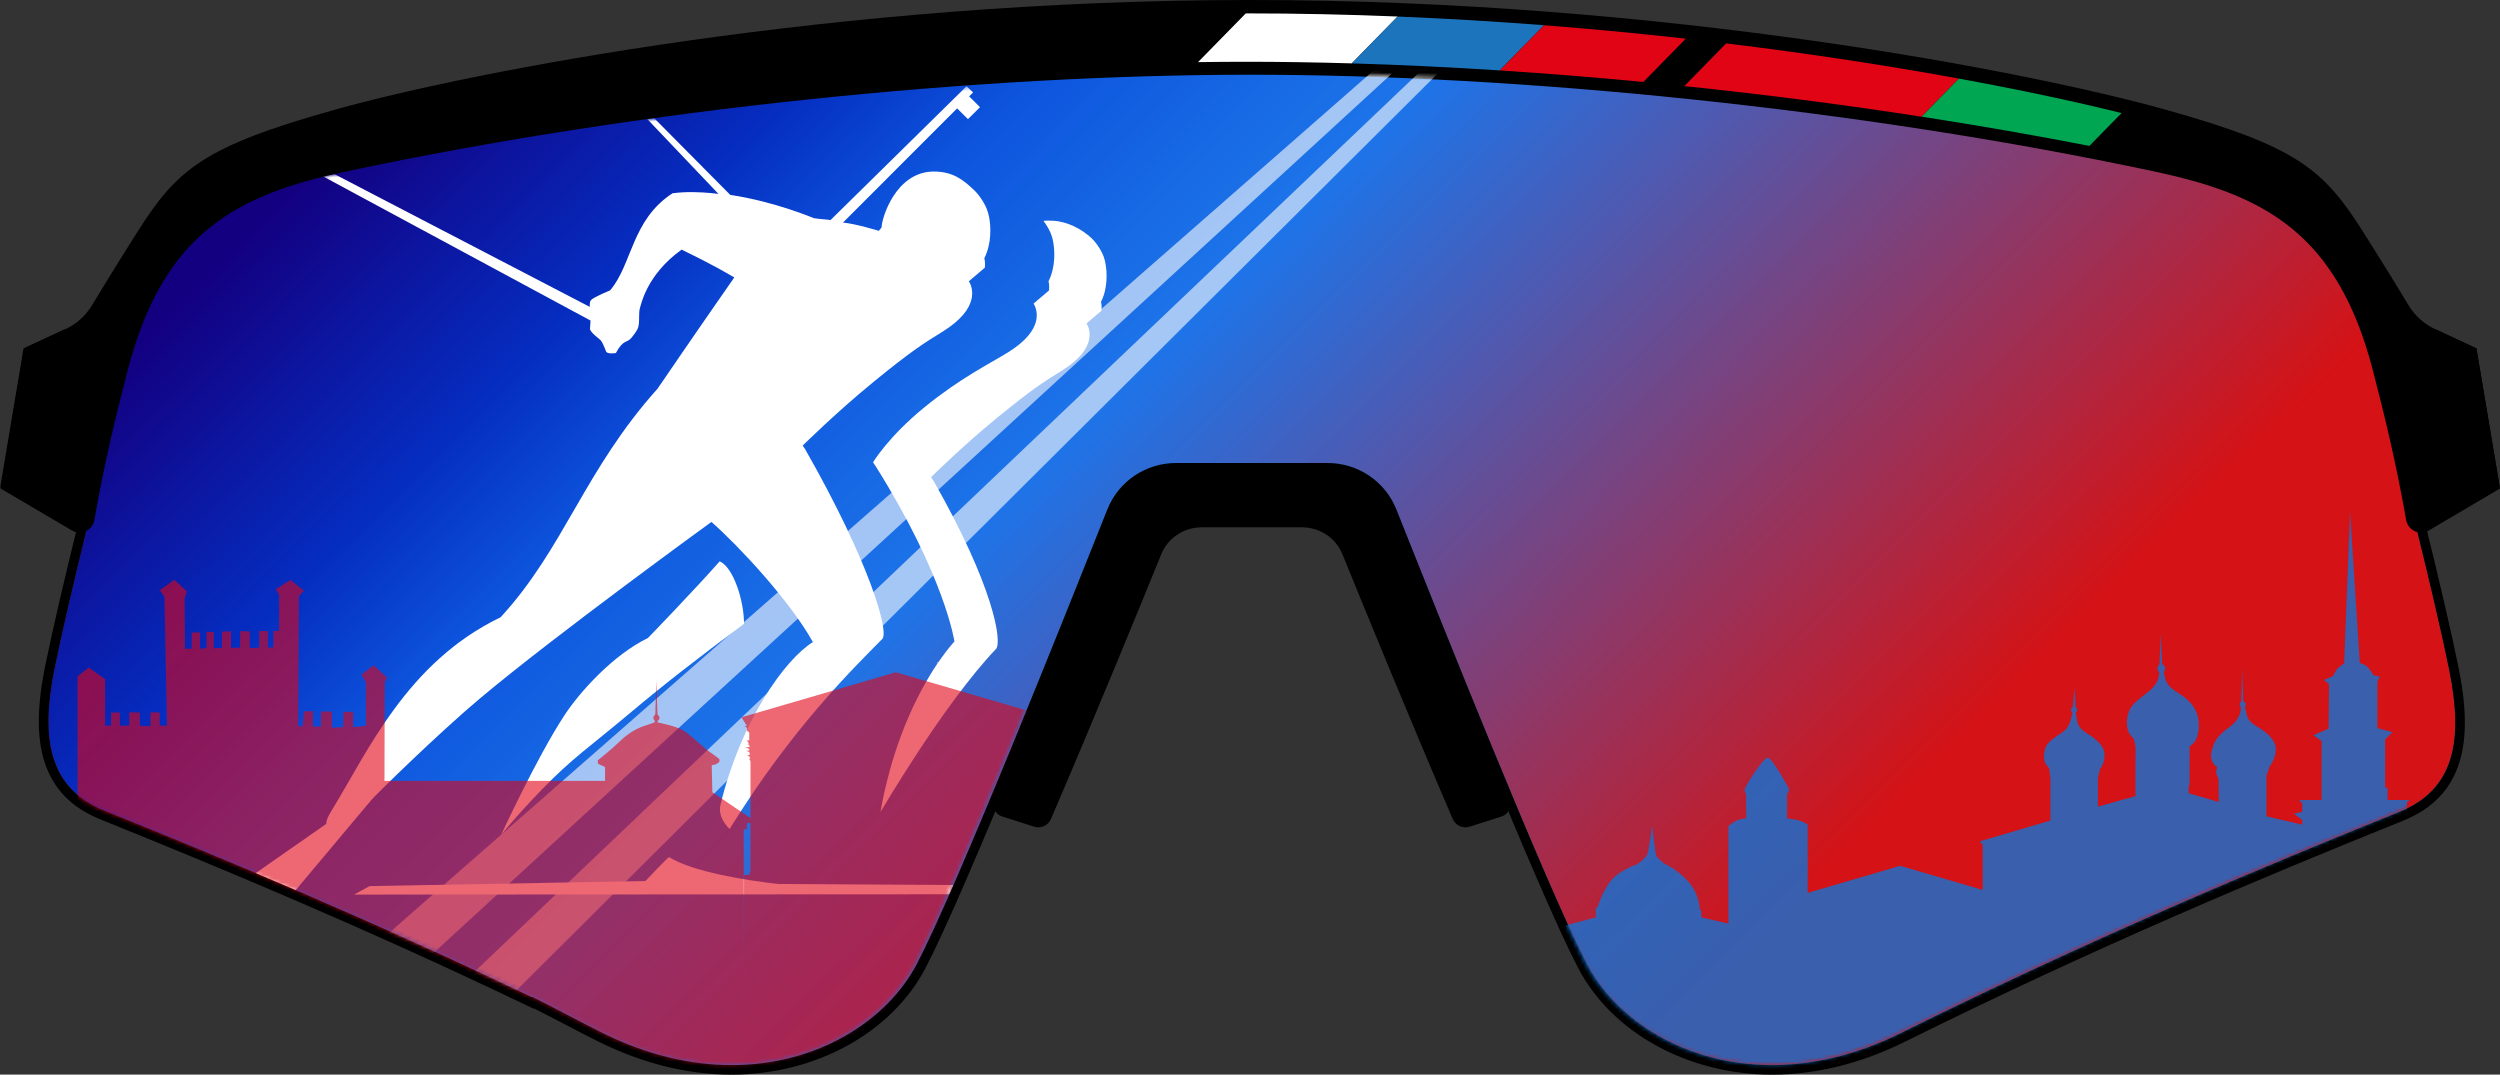
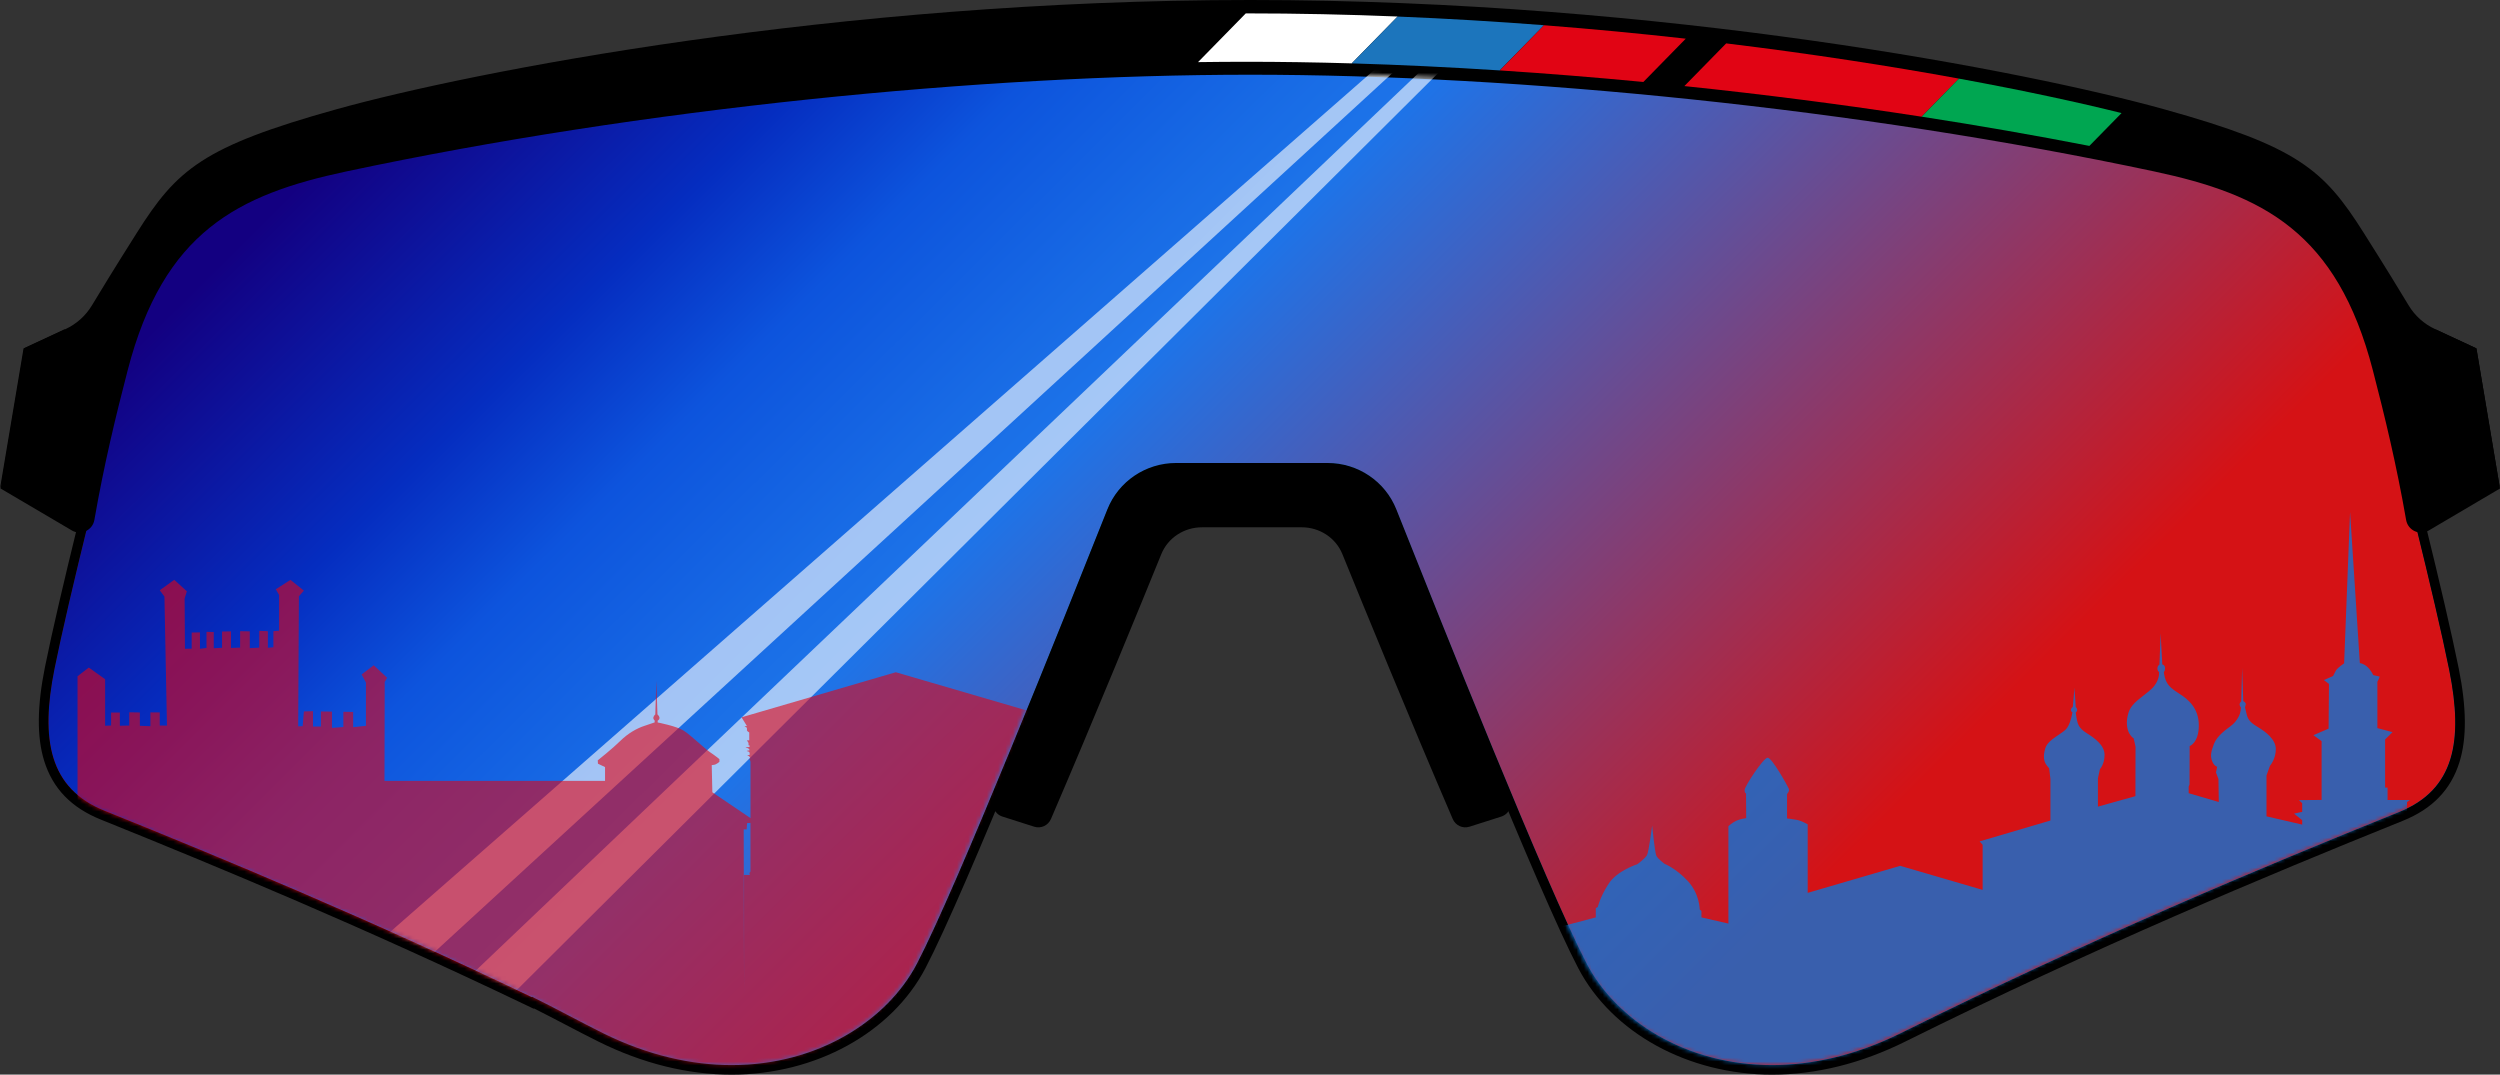
<svg xmlns="http://www.w3.org/2000/svg" width="670" height="288" viewBox="0 0 670 288" fill="none">
  <rect x="0" y="0" width="670" height="288" fill="#333333" stroke="none" />
  <path d="M656.396 179.837C652.479 160.4 642.845 122.276 636.424 97.804C626.802 61.148 606.849 51.289 577.822 45.19C515.206 32.038 445.802 23.754 383.896 20.814L142.449 267.782C148.709 270.78 155.059 273.881 161.506 277.077C200.012 296.187 234.208 280.498 245.707 258.518C256.394 238.095 285.136 165.916 296.765 136.722C299.753 129.227 307.045 124.307 315.163 124.307H355.786C363.904 124.307 371.203 129.227 374.184 136.722C385.813 165.916 414.556 238.095 425.242 258.518C436.742 280.498 470.937 296.194 509.444 277.077C560.721 251.625 606.255 232.631 642.987 217.819C657.732 211.874 660.204 198.825 656.377 179.83L656.396 179.837Z" fill="#1C75BC" />
  <path d="M335.484 19.225H335.49H335.484Z" stroke="#FF0000" stroke-width="12" stroke-miterlimit="10" />
  <path d="M335.49 19.29C263.298 19.29 172.74 28.156 93.152 44.87C64.126 50.962 44.172 60.821 34.551 97.484C28.13 121.956 18.495 160.08 14.578 179.517C10.751 198.511 13.223 211.554 27.968 217.506C60.086 230.459 98.928 246.603 142.455 267.468L383.902 20.5C367.117 19.706 350.887 19.296 335.49 19.296V19.29Z" fill="#E10414" />
  <path d="M656.395 179.606C652.478 160.169 642.85 122.046 636.423 97.574C626.801 60.917 606.848 51.058 577.821 44.959C515.206 31.807 445.801 23.524 383.896 20.583C383.896 20.583 350.881 19.052 335.484 19.052C263.291 19.052 172.733 27.919 93.146 44.633C64.119 50.725 44.166 60.584 34.544 97.247C28.123 121.719 18.489 159.843 14.572 179.279C10.745 198.274 13.216 211.317 27.962 217.268C60.08 230.222 98.922 246.366 142.449 267.231L142.545 267.128C148.566 270.069 155.413 273.829 161.505 276.853C200.011 295.963 234.207 280.274 245.706 258.294C256.393 237.871 285.136 165.692 296.764 136.492C299.752 128.997 307.044 124.077 315.162 124.077H355.785C363.904 124.077 371.202 128.997 374.183 136.492C385.812 165.685 414.555 237.865 425.241 258.294C436.741 280.274 470.937 295.969 509.443 276.853C560.72 251.401 606.254 232.406 642.986 217.595C657.731 211.65 660.203 198.601 656.376 179.606H656.395Z" fill="url(#paint0_linear_750_9756)" />
  <path d="M393.825 221.554C392.019 222.131 390.089 221.246 389.328 219.478C377.905 192.95 365.309 162.162 359.753 148.491C357.984 144.147 353.674 141.316 348.866 141.316H322.124C317.316 141.316 313.005 144.147 311.237 148.491C305.681 162.162 293.078 192.95 281.662 219.478C280.901 221.246 278.965 222.131 277.164 221.554L268.659 218.844C266.549 218.171 265.471 215.795 266.362 213.726C277.919 186.826 291.303 154.192 298.253 137.126C301.125 130.079 308.146 125.447 315.955 125.447H355.042C362.85 125.447 369.871 130.073 372.743 137.126C379.693 154.186 393.077 186.826 404.635 213.726C405.525 215.795 404.447 218.171 402.337 218.844L393.832 221.554H393.825Z" fill="black" />
  <mask id="mask0_750_9756" style="mask-type:luminance" maskUnits="userSpaceOnUse" x="12" y="20" width="646" height="267">
-     <path d="M656.394 180.983C652.477 161.547 642.849 123.423 636.422 98.951C626.8 62.295 606.847 52.435 577.82 46.337C515.205 33.185 445.8 24.901 383.895 21.961C383.895 21.961 350.88 20.43 335.483 20.43C263.29 20.43 172.733 29.296 93.145 46.01C64.118 52.102 44.165 61.962 34.543 98.624C28.122 123.096 18.488 161.22 14.571 180.657C10.744 199.651 13.216 212.694 27.961 218.646C60.079 231.599 98.921 247.743 142.448 268.608L142.544 268.506C148.565 271.446 155.412 275.207 161.504 278.23C200.01 297.34 234.206 281.651 245.705 259.672C256.392 239.248 285.135 167.069 296.763 137.869C299.751 130.374 307.043 125.454 315.161 125.454H355.784C363.903 125.454 371.201 130.374 374.182 137.869C385.811 167.063 414.554 239.242 425.24 259.672C436.74 281.651 470.936 297.347 509.442 278.23C560.719 252.778 606.253 233.784 642.985 218.973C657.73 213.028 660.202 199.978 656.375 180.983H656.394Z" fill="white" />
-   </mask>
+     </mask>
  <g mask="url(#mask0_750_9756)">
    <mask id="mask1_750_9756" style="mask-type:luminance" maskUnits="userSpaceOnUse" x="12" y="19" width="647" height="267">
      <path d="M335.484 19.616C407.676 19.616 498.241 28.482 577.828 45.196C606.855 51.288 626.808 61.148 636.43 97.811C642.851 122.282 652.486 160.406 656.403 179.843C660.229 198.837 657.758 211.88 643.012 217.832C606.281 232.65 560.74 251.638 509.469 277.09C470.963 296.2 436.767 280.511 425.268 258.531C414.581 238.108 385.839 165.928 374.21 136.735C371.222 129.24 363.93 124.32 355.812 124.32H335.497H335.504H315.189C307.071 124.32 299.772 129.24 296.791 136.735C285.162 165.928 256.42 238.108 245.733 258.531C234.233 280.511 200.038 296.206 161.531 277.09C110.254 251.638 64.72 232.643 27.989 217.832C13.243 211.887 10.771 198.837 14.598 179.843C18.515 160.406 28.15 122.282 34.571 97.811C44.193 61.154 64.146 51.295 93.173 45.196C172.767 28.482 257.575 19.616 329.773 19.616H335.51H335.484Z" fill="white" />
    </mask>
    <g mask="url(#mask1_750_9756)">
      <path d="M173.806 170.905C173.851 170.854 173.896 170.81 173.941 170.759C173.838 170.835 173.741 170.912 173.638 170.988C173.696 170.963 173.748 170.931 173.806 170.905Z" fill="white" />
      <path d="M251.439 177.524C251.413 177.479 251.387 177.434 251.361 177.389C251.245 177.543 251.123 177.703 251 177.863C251.142 177.748 251.291 177.632 251.439 177.517V177.524Z" fill="white" />
      <path d="M295.197 83.281L294.391 83.621C294.939 83.473 295.197 83.281 295.197 83.281Z" fill="white" />
      <path d="M296.243 70.462C296.192 70.174 296.127 69.892 296.043 69.61C295.998 69.463 295.959 69.335 295.921 69.22C295.527 67.714 293.991 65.19 292.513 63.813C289.861 61.334 285.951 59.341 282.24 59.162C280.136 59.059 279.659 59.207 279.659 59.207C280.698 60.571 281.588 62.218 281.879 63.326C281.924 63.441 281.962 63.576 282.008 63.729C282.098 64.018 282.169 64.306 282.214 64.607C282.698 67.035 282.943 71.564 280.994 75.395C281.317 76.542 281.13 77.842 281.13 77.842L277.006 81.347C277.89 82.846 280.123 88.265 270.121 94.447C265.036 97.593 257.363 101.309 247.689 109.201C238.016 117.094 233.976 123.897 233.976 123.897L234.602 124.826C253.271 154.538 255.795 171.925 255.795 171.925C255.795 171.925 249.471 178.459 243.617 191.848C237.764 205.244 235.983 217.627 235.983 217.627C235.983 217.627 252.768 188.805 266.914 173.93C268.675 172.079 266.21 156.921 250.135 128.779L249.529 127.882C249.529 127.882 257.911 119.566 267.275 111.924C276.639 104.281 279.607 102.404 284.531 99.355C294.217 93.365 292.049 88.118 291.197 86.67L295.185 83.281C295.185 83.281 295.366 82.026 295.056 80.917C296.947 77.208 296.708 72.82 296.237 70.469L296.243 70.462Z" fill="white" />
      <path d="M355.18 235.129C354.534 235.129 351.333 237.73 347.874 237.73C346.203 237.73 232.117 237.051 208.524 236.91C200.425 235.994 185.737 233.732 179.342 229.722C179.123 229.587 172.973 236.109 172.973 236.109L99.051 237.48L94.895 239.748L347.965 239.619C352.74 239.76 357.316 235.135 357.316 235.135H355.173L355.18 235.129Z" fill="white" />
      <path d="M192.882 150.438C186.39 157.799 173.697 170.957 173.645 170.983C164.34 175.499 155.434 185.384 151.362 191.56C143.89 202.899 134.281 223.796 134.281 223.796C134.281 223.796 137.656 219.414 145.258 211.554C153.292 203.245 158.112 200.099 168.58 191.31C178.466 183.001 186.939 176.479 199.4 167.184C199.4 161.066 196.625 152.136 192.895 150.438H192.882Z" fill="white" />
    </g>
    <path d="M265.047 58.047C264.996 57.739 264.918 57.438 264.828 57.137C264.783 56.977 264.737 56.843 264.692 56.721C264.273 55.106 262.627 52.416 261.053 50.942C258.213 48.29 255.503 45.933 250.069 45.971C239.97 46.144 236.279 58.572 236.279 60.879C236.285 61.02 235.504 61.859 235.504 61.859C235.504 61.859 229.49 59.995 225.921 59.648L256.51 29.046L259.413 31.929L262.647 28.719L259.736 25.83L260.788 24.766L259.039 23.114L222.579 58.982C221.946 58.835 219.823 58.745 218.119 58.476C218.119 58.476 207.665 54.024 195.707 52.23L163.357 19.609L162.841 20.737L192.545 51.961C191.164 51.788 189.783 51.66 188.428 51.583L185.86 51.487C183.872 51.461 182.007 51.564 180.245 51.794C169.236 58.931 169.462 70.834 163.519 77.81C163.519 77.81 159.234 79.572 158.414 80.386C158.085 80.712 158.021 81.462 158.059 82.243L50.555 26.349L39.559 21.928L158.266 85.908C158.214 86.612 158.111 88.22 158.111 88.22C158.524 89.412 160.344 90.52 160.976 91.186C161.609 91.853 162.622 94.755 162.493 94.319C163.028 94.96 165.061 94.614 165.061 94.614C167.055 90.821 167.997 92.083 169.301 90.443C170.772 88.592 171.108 87.945 171.224 86.766C171.334 85.626 171.224 83.403 171.463 82.73C171.701 82.058 173.089 73.761 182.672 66.9C185.311 68.233 190.074 70.405 196.791 74.357C186.441 89.181 176.232 104.159 176.232 104.159C156.569 126.081 151.219 146.889 134.169 165.422C108.97 177.549 98.528 201.56 88.868 217.23C87.132 220.042 87.481 220.772 87.481 220.772C87.481 220.772 60.5 239.549 59.493 240.388C58.486 241.228 60.913 246.417 62.636 247.967C64.881 249.991 68.85 250.946 69.766 249.863C70.676 248.774 94.876 219.946 95.973 218.614C96.328 218.178 97.741 216.512 99.664 214.244C100.864 212.829 117.385 196.634 128.568 187.229C148.818 170.214 190.667 139.874 190.667 139.874C197.876 146.216 211.531 160.803 217.868 172.078C210.388 176.685 198.56 193.136 193.087 215.667C192.216 219.254 195.533 222.169 195.533 222.169C212.37 194.923 228.87 178.933 236.447 171.246C238.363 169.298 232.949 150.464 215.77 120.38L215.119 119.419C215.119 119.419 224.082 110.533 234.091 102.359C244.106 94.191 247.275 92.18 252.541 88.925C262.892 82.525 260.582 76.913 259.672 75.363L263.937 71.737C263.937 71.737 264.131 70.392 263.795 69.207C265.815 65.241 265.563 60.545 265.054 58.034L265.047 58.047Z" fill="white" />
  </g>
  <path d="M335.49 19.059C350.887 19.059 383.902 20.59 383.902 20.59C445.814 23.53 515.212 31.82 577.827 44.965C606.854 51.058 626.807 60.917 636.429 97.58C642.85 122.052 652.485 160.176 656.402 179.606C660.229 198.601 657.757 211.644 643.011 217.595C606.28 232.413 560.739 251.401 509.469 276.853C497.33 282.881 485.617 285.444 474.912 285.444C451.661 285.444 433.14 273.342 425.267 258.294C414.58 237.871 385.838 165.692 374.209 136.498C371.221 129.003 363.929 124.083 355.811 124.083H315.188C307.07 124.083 299.771 129.003 296.79 136.498C285.161 165.692 256.419 237.871 245.732 258.294C237.859 273.342 219.345 285.444 196.088 285.444C185.382 285.444 173.669 282.875 161.531 276.853C155.439 273.829 148.592 270.069 142.571 267.128L142.474 267.231C98.947 246.366 60.105 230.222 27.988 217.268C13.242 211.323 10.771 198.274 14.597 179.279C18.514 159.843 28.143 121.719 34.57 97.253C44.192 60.597 64.145 50.738 93.172 44.639C172.759 27.925 263.317 19.059 335.509 19.059M335.49 16.496C259.839 16.496 169.049 26.08 92.617 42.127C80.285 44.716 66.171 48.566 54.962 57.477C44.063 66.145 36.783 78.573 32.053 96.6C25.206 122.699 15.856 159.875 12.048 178.773C9.925 189.305 9.861 197.531 11.842 203.918C14.139 211.311 19.095 216.448 27 219.639C58.925 232.515 97.476 248.512 141.338 269.537L143.016 270.338L143.1 270.255C145.798 271.606 148.663 273.099 151.444 274.553C154.419 276.11 157.497 277.718 160.369 279.14C172.217 285.021 184.233 288 196.081 288C218.558 288 238.943 276.802 248.017 259.466C258.755 238.941 287.071 167.844 299.158 137.485L299.184 137.427C301.798 130.867 308.077 126.633 315.182 126.633H355.805C362.91 126.633 369.195 130.873 371.802 137.427L371.821 137.478C383.915 167.838 412.225 238.941 422.97 259.466C432.036 276.802 452.422 288 474.905 288C486.753 288 498.769 285.021 510.617 279.14C561.675 253.797 606.686 235.001 643.979 219.965C651.878 216.781 656.834 211.637 659.138 204.244C661.125 197.857 661.055 189.632 658.931 179.1C655.124 160.208 645.78 123.026 638.927 96.927C634.196 78.906 626.917 66.471 616.018 57.804C604.808 48.893 590.695 45.042 578.363 42.454C518.038 29.789 449.021 21.109 384.024 18.027C383.689 18.014 350.765 16.496 335.49 16.496Z" fill="black" />
  <path d="M19.216 142.142C21.668 143.596 24.811 142.129 25.295 139.336C27.909 124.352 31.019 111.565 34.201 99.284C43.816 62.121 63.769 52.128 92.783 45.952C172.357 29.008 262.896 20.026 335.069 20.026C407.242 20.026 497.787 29.014 577.355 45.952C606.375 52.134 626.322 62.128 635.937 99.284C639.119 111.571 642.229 124.365 644.842 139.355C645.327 142.149 648.456 143.616 650.915 142.168L669.997 130.918L663.686 93.371L652.599 88.201C649.644 86.824 647.185 84.62 645.514 81.84C643.294 78.144 639.461 71.859 633.465 62.378C622.753 45.433 615.868 39.27 579.91 29.264C543.953 19.251 446.013 0 335.075 0C224.138 0 126.198 19.251 90.24 29.264C54.283 39.277 47.391 45.44 36.685 62.378C30.69 71.859 26.857 78.144 24.637 81.84C22.965 84.62 20.507 86.824 17.551 88.201L6.465 93.371L0.153 130.918L19.229 142.142H19.216Z" fill="black" />
  <path d="M362.263 16.983L374.563 4.427C361.263 3.883 347.672 3.588 333.888 3.588C333.888 3.588 333.875 3.588 333.869 3.588L321.072 16.65C325.383 16.593 329.662 16.554 333.882 16.554C343.129 16.554 352.609 16.701 362.257 16.983H362.263Z" fill="white" />
  <path d="M362.262 16.983C375.22 17.368 388.482 18.002 401.93 18.873L413.798 6.759C401.085 5.773 387.972 4.978 374.562 4.434L362.262 16.99V16.983Z" fill="#1C75BC" />
  <path d="M413.798 6.759L401.931 18.873C414.637 19.693 427.498 20.731 440.418 21.967L451.782 10.366C439.611 9.001 426.918 7.777 413.792 6.765L413.798 6.759Z" fill="#E10414" />
  <path d="M524.989 21.07C506.9 17.758 485.844 14.459 462.618 11.627L451.409 23.069C472.711 25.286 494.071 28.04 514.993 31.275L524.989 21.077V21.07Z" fill="#E10414" />
  <path d="M524.987 21.07L514.991 31.269C530.273 33.633 545.322 36.253 559.951 39.104L568.573 30.308C557.357 27.509 542.579 24.286 524.994 21.07H524.987Z" fill="#00A651" />
  <path d="M652.602 88.202L670 130.919L663.689 93.371L652.602 88.202Z" fill="black" />
  <path d="M17.404 88.202L0 130.919L6.311 93.371L17.404 88.202Z" fill="black" />
  <g style="mix-blend-mode:overlay" opacity="0.6">
    <mask id="mask2_750_9756" style="mask-type:luminance" maskUnits="userSpaceOnUse" x="13" y="19" width="646" height="267">
      <path d="M657.272 179.606C653.355 160.169 643.726 122.046 637.299 97.574C627.677 60.917 607.724 51.058 578.697 44.959C516.082 31.807 446.677 23.524 384.772 20.583C384.772 20.583 351.757 19.052 336.36 19.052C264.168 19.052 173.61 27.919 94.022 44.633C64.996 50.725 45.042 60.584 35.421 97.247C29 121.719 19.365 159.843 15.448 179.279C11.621 198.274 14.093 211.317 28.838 217.268C60.956 230.222 99.798 246.366 143.325 267.231L143.422 267.128C149.442 270.069 156.289 273.829 162.381 276.853C200.887 295.963 235.083 280.274 246.583 258.294C257.269 237.871 286.012 165.692 297.64 136.492C300.628 128.997 307.92 124.077 316.039 124.077H356.662C364.78 124.077 372.078 128.997 375.06 136.492C386.688 165.685 415.431 237.865 426.118 258.294C437.617 280.274 471.813 295.969 510.319 276.853C561.596 251.401 607.13 232.406 643.862 217.595C658.607 211.65 661.079 198.601 657.252 179.606H657.272Z" fill="white" />
    </mask>
    <g mask="url(#mask2_750_9756)">
      <path d="M501.782 -96.215L-13.456 416.548H-36.803L501.782 -96.215Z" fill="white" />
      <path d="M495.857 -92.993L-89.508 419.745H-62.921L495.857 -92.993Z" fill="white" />
    </g>
  </g>
  <mask id="mask3_750_9756" style="mask-type:luminance" maskUnits="userSpaceOnUse" x="12" y="19" width="646" height="267">
    <path d="M655.984 179.606C652.067 160.169 642.439 122.046 636.011 97.574C626.389 60.917 606.436 51.058 577.409 44.959C514.794 31.807 445.39 23.524 383.484 20.583C383.484 20.583 350.469 19.052 335.072 19.052C262.88 19.052 172.322 27.919 92.734 44.633C63.708 50.725 43.755 60.584 34.133 97.247C27.712 121.719 18.077 159.843 14.16 179.279C10.333 198.274 12.805 211.317 27.55 217.268C59.668 230.222 98.51 246.366 142.037 267.231L142.134 267.128C148.155 270.069 155.001 273.829 161.093 276.853C199.6 295.963 233.795 280.274 245.295 258.294C255.981 237.871 284.724 165.692 296.353 136.492C299.34 128.997 306.633 124.077 314.751 124.077H355.374C363.492 124.077 370.79 128.997 373.772 136.492C385.401 165.685 414.143 237.865 424.83 258.294C436.329 280.274 470.525 295.969 509.031 276.853C560.308 251.401 605.842 232.406 642.574 217.595C657.32 211.65 659.791 198.601 655.964 179.606H655.984Z" fill="white" />
  </mask>
  <g mask="url(#mask3_750_9756)">
    <g style="mix-blend-mode:overlay" opacity="0.6">
      <path d="M279.282 234.001C279.269 233.713 279.037 233.835 279.024 233.508C279.011 233.181 279.024 204.244 279.024 204.244C279.024 204.244 279.057 203.559 279.399 203.476C279.741 203.392 279.108 203.309 279.108 203.309C279.108 203.309 279.095 202.707 279.676 202.559C280.257 202.419 279.295 202.335 279.295 202.335C279.295 202.335 278.998 201.477 279.773 201.355C280.547 201.233 279.295 201.086 279.295 201.086C279.295 201.086 279.231 200.561 280.089 200.42C280.947 200.279 279.276 200.196 279.276 200.196L279.289 199.754H279.547L279.56 199.1L279.992 198.402H279.36V196.294C279.36 196.294 279.695 196.128 279.883 195.897C280.063 195.666 279.966 195.557 279.966 195.557L279.992 195.051L280.625 194.59H279.979L281.425 192.239L240.079 180.157L198.733 192.239L200.179 194.59H199.534L200.166 195.051L200.192 195.557C200.192 195.557 200.095 195.666 200.276 195.897C200.456 196.128 200.798 196.294 200.798 196.294V198.402H200.166L200.598 199.1L200.611 199.754H200.869L200.882 200.196C200.882 200.196 199.211 200.279 200.069 200.42C200.927 200.561 200.863 201.086 200.863 201.086C200.863 201.086 199.617 201.227 200.385 201.355C201.153 201.483 200.863 202.335 200.863 202.335C200.863 202.335 199.901 202.419 200.482 202.559C201.063 202.7 201.05 203.309 201.05 203.309C201.05 203.309 200.418 203.392 200.76 203.476C201.102 203.559 201.134 204.244 201.134 204.244C201.134 204.244 201.134 211.816 201.134 219.254L190.912 212.329L190.744 205.051C190.744 205.051 190.815 205.039 191.383 204.968C191.951 204.898 192.803 204.18 192.803 204.18V203.444C192.803 203.444 191.816 202.617 190.299 201.599C188.783 200.58 185.233 197.114 183.297 195.852C181.361 194.59 176.257 193.623 176.257 193.623V193.129C176.257 193.129 176.728 192.931 176.741 192.425C176.754 191.919 176.199 191.464 176.199 191.464L175.902 182.425L175.618 191.464C175.618 191.464 175.218 191.784 175.108 192.252C174.992 192.719 175.45 193.097 175.45 193.097V193.603C175.45 193.603 174.482 193.943 172.604 194.564C170.726 195.186 168.339 196.486 166.229 198.575C164.125 200.663 160.195 203.77 160.195 203.77L160.253 204.674L162.15 205.577V209.267H103.039L103.103 182.783L103.749 181.637L100.148 178.286L96.915 180.765L98.07 182.918V194.52L94.65 194.885V190.804L92.017 190.759V194.84L88.964 195.071V190.714L86.009 190.669V194.705H83.885V190.58L81.44 190.669L81.117 194.616L79.917 194.661L80.104 159.804L81.446 158.292L77.845 155.403L73.915 157.927L74.793 159.439V169.023L73.27 169.157V173.469L71.792 173.603V169.157L69.482 169.068V173.565L66.939 173.699V169.202L64.352 169.157V173.558L61.906 173.648V169.202L59.505 169.247V173.603L57.285 173.738V169.381L55.343 169.337V173.648L53.588 173.879V169.477L51.368 169.522V173.834L49.567 173.879L49.477 160.393L50.077 158.465L46.702 155.39L42.824 158.19L44.069 159.887L44.747 194.468L42.804 194.436V190.919H40.307V194.622L37.48 194.513V190.938L34.641 190.894V194.449L32.118 194.5V190.951H29.775V194.436L28.175 194.5V182.027L23.8 178.908L20.779 181.233V316.514L280.754 316.809V234.463H279.16C279.16 234.463 279.328 234.27 279.308 233.982L279.282 234.001ZM201.115 233.508C201.102 233.835 200.869 233.713 200.85 234.001C200.837 234.29 200.998 234.482 200.998 234.482H199.405V266.494L199.314 222.272H200.095L200.231 220.593L201.121 220.548C201.121 227.185 201.121 233.361 201.121 233.508H201.115Z" fill="#E10414" />
    </g>
    <g style="mix-blend-mode:overlay" opacity="0.75">
      <path d="M645.072 217.698V214.975L645.872 214.392H639.87V211.086H639.212V198.171L641.2 196.211L637.14 195.128V182.732L637.792 181.336L636.024 180.919C636.024 180.919 635.398 179.523 634.359 178.645C633.32 177.767 632.436 177.716 632.436 177.716L629.816 137.222L628.222 177.767C628.222 177.767 626.402 179.01 626.035 179.676C625.673 180.349 625.254 181.176 625.254 181.176L622.808 182.258L624.163 183.29L624.06 195.269L620.001 197.025L622.188 198.626V214.379L616.103 214.43L616.987 215.257V217.582L614.799 218.05L616.987 219.805V220.99L607.423 218.78V207.813L608.353 205.237C608.353 205.237 609.921 203.45 609.921 200.772C609.921 198.094 607.075 196.051 605.307 194.981C603.539 193.918 602.551 193.168 602.145 191.579C601.738 189.991 601.654 189.504 601.654 189.504C601.654 189.504 601.803 189.215 601.874 188.754C601.951 188.293 601.196 187.87 601.196 187.87L600.886 178.997L600.654 187.947C600.654 187.947 600.209 188.389 600.202 188.773C600.196 189.164 600.564 189.581 600.564 189.581C600.564 189.581 600.577 190.939 599.957 192.073C599.338 193.206 598.776 193.879 597.692 194.686C596.608 195.494 594.169 197.204 593.343 199.35C592.51 201.503 592.336 202.598 592.839 203.956C593.343 205.314 594.194 205.494 594.194 205.494L593.885 207.031L594.543 208.78L594.633 214.937L586.567 212.573V210.785L586.799 210.209L586.825 199.952C586.825 199.952 589.283 199.119 589.283 194.392C589.283 189.664 586.263 187.326 584.218 186.019C582.166 184.712 581.217 183.943 580.597 182.675C579.978 181.406 579.92 180.08 579.92 180.08C579.92 180.08 580.288 179.811 580.23 178.985C580.171 178.158 579.494 178.062 579.494 178.062L579.049 169.702L578.732 178.113C578.732 178.113 578.203 178.402 578.19 179.132C578.177 179.862 578.636 180.08 578.636 180.08C578.636 180.08 578.907 182.546 576.525 184.705C574.144 186.864 571.331 188.248 570.459 190.926C569.588 193.604 570.111 195.686 570.711 196.666C571.311 197.646 571.815 197.857 571.815 197.857L572.318 200.087L572.292 213.367L562.244 216.179V208.588L562.774 206.141C562.774 206.141 564.051 204.789 564.019 202.252C563.993 199.715 561.406 197.819 559.205 196.461C557.004 195.103 556.804 193.809 556.591 192.829C556.379 191.848 556.301 190.964 556.301 190.964C556.301 190.964 556.669 190.676 556.688 190.253C556.708 189.83 556.301 189.484 556.301 189.484L555.953 184.34L555.507 189.465C555.507 189.465 555.004 189.741 555.023 190.279C555.043 190.817 555.411 190.875 555.411 190.875C555.411 190.875 555.036 193.559 553.965 195.096C552.894 196.64 548.912 198.043 548.157 200.484C547.402 202.925 547.886 204.187 548.409 204.956C548.932 205.724 549.164 205.859 549.164 205.859L549.512 208.722V219.901L530.533 225.488L531.346 226.41V238.492L509.264 232.041L484.464 239.287V220.914C484.464 220.914 482.773 219.959 481.579 219.728C480.385 219.498 478.927 219.344 478.927 219.344V212.784C478.927 212.784 479.695 212.06 479.385 211.336C479.075 210.612 474.887 203.059 473.739 203.059C472.59 203.059 467.55 210.766 467.55 211.721C467.55 212.675 467.937 212.598 467.937 212.598L467.976 219.274C467.976 219.274 466.517 219.427 465.401 219.921C464.285 220.414 463.213 221.407 463.213 221.407V247.519L455.986 245.86V244.143L455.528 243.739C455.528 243.739 455.528 239.601 452.379 236.167C449.229 232.733 446.112 231.51 446.112 231.51C446.112 231.51 444.267 230.177 443.886 229.299C443.499 228.422 442.77 221.247 442.77 221.247C442.77 221.247 441.886 228.306 441.389 229.184C440.892 230.062 438.814 231.606 438.814 231.606C438.814 231.606 433.393 233.303 431.089 236.872C428.786 240.44 428.205 243.073 428.205 243.073L427.669 243.38V245.86L407.283 251.241L407.8 251.696L407.722 314.458H484.47V313.375H645.084V219.511L647.201 217.653H645.084L645.072 217.698Z" fill="#0578E0" />
    </g>
  </g>
  <defs>
    <linearGradient id="paint0_linear_750_9756" x1="530.893" y1="348.007" x2="-61.196" y2="-248.415" gradientUnits="userSpaceOnUse">
      <stop offset="0.07" stop-color="#D51215" />
      <stop offset="0.13" stop-color="#D51215" />
      <stop offset="0.4" stop-color="#1D74E9" />
      <stop offset="0.43" stop-color="#186BE5" />
      <stop offset="0.49" stop-color="#0D54DD" />
      <stop offset="0.54" stop-color="#052DC0" />
      <stop offset="0.63" stop-color="#130081" />
    </linearGradient>
  </defs>
</svg>